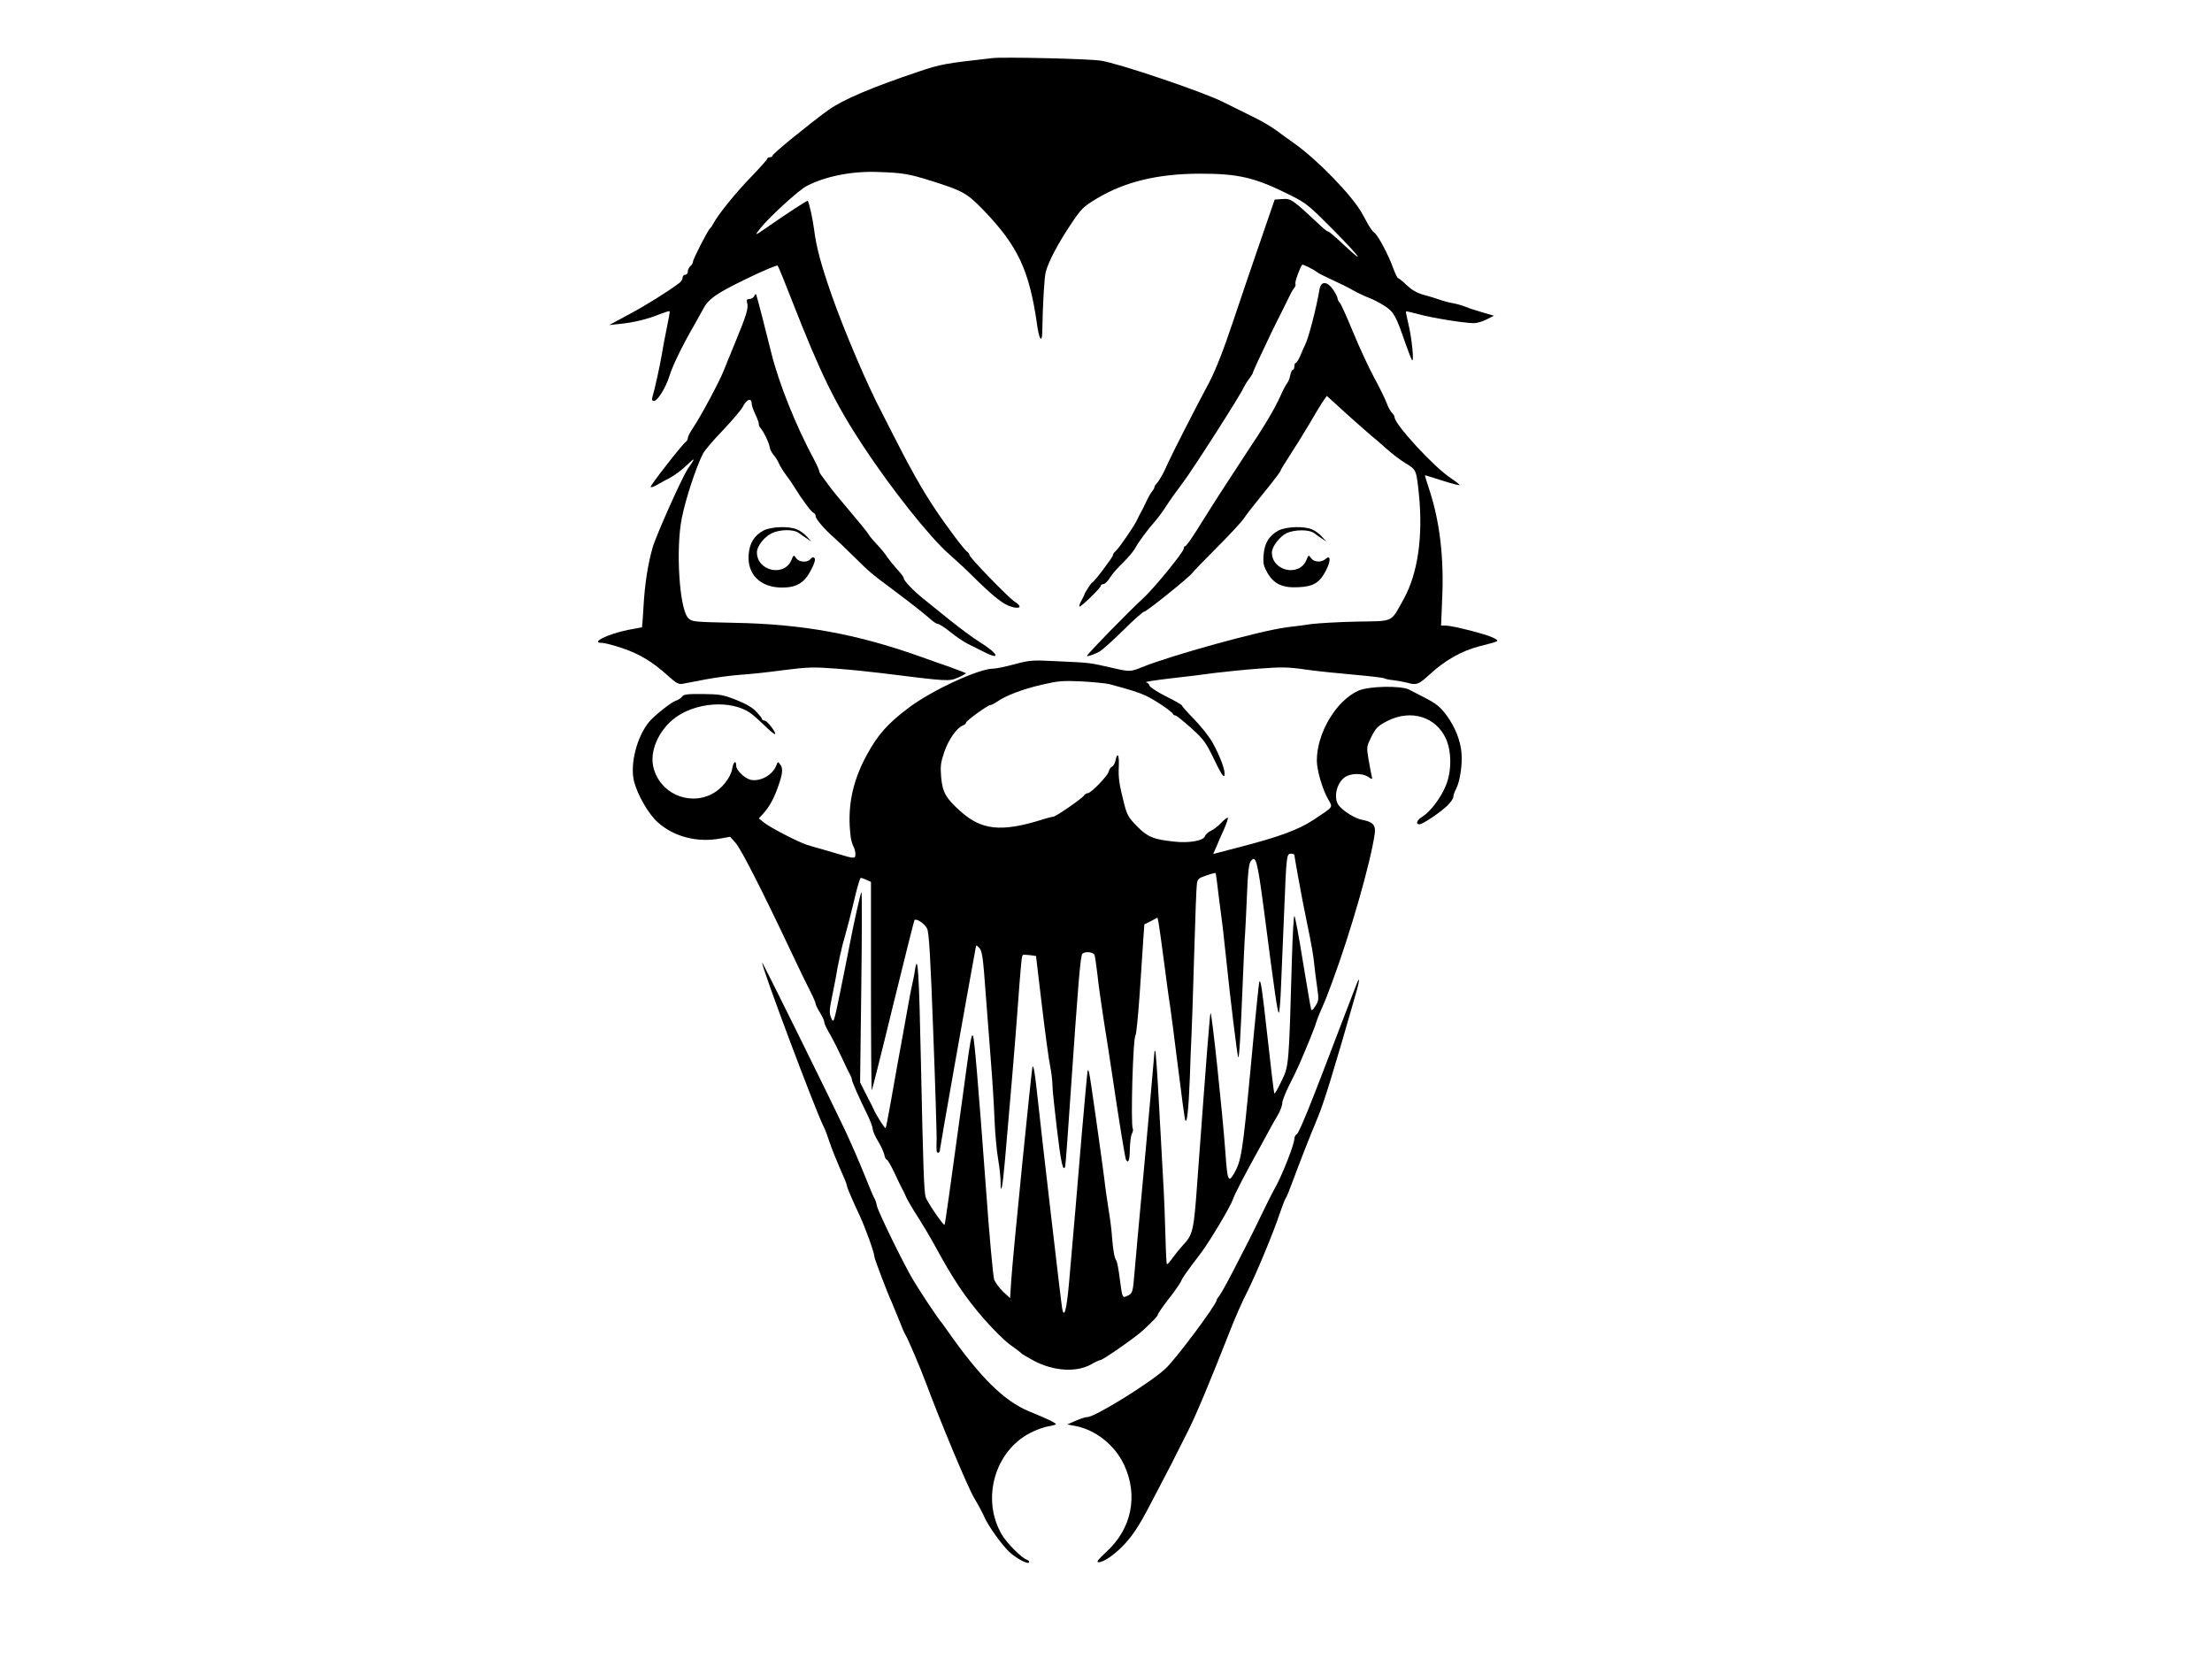
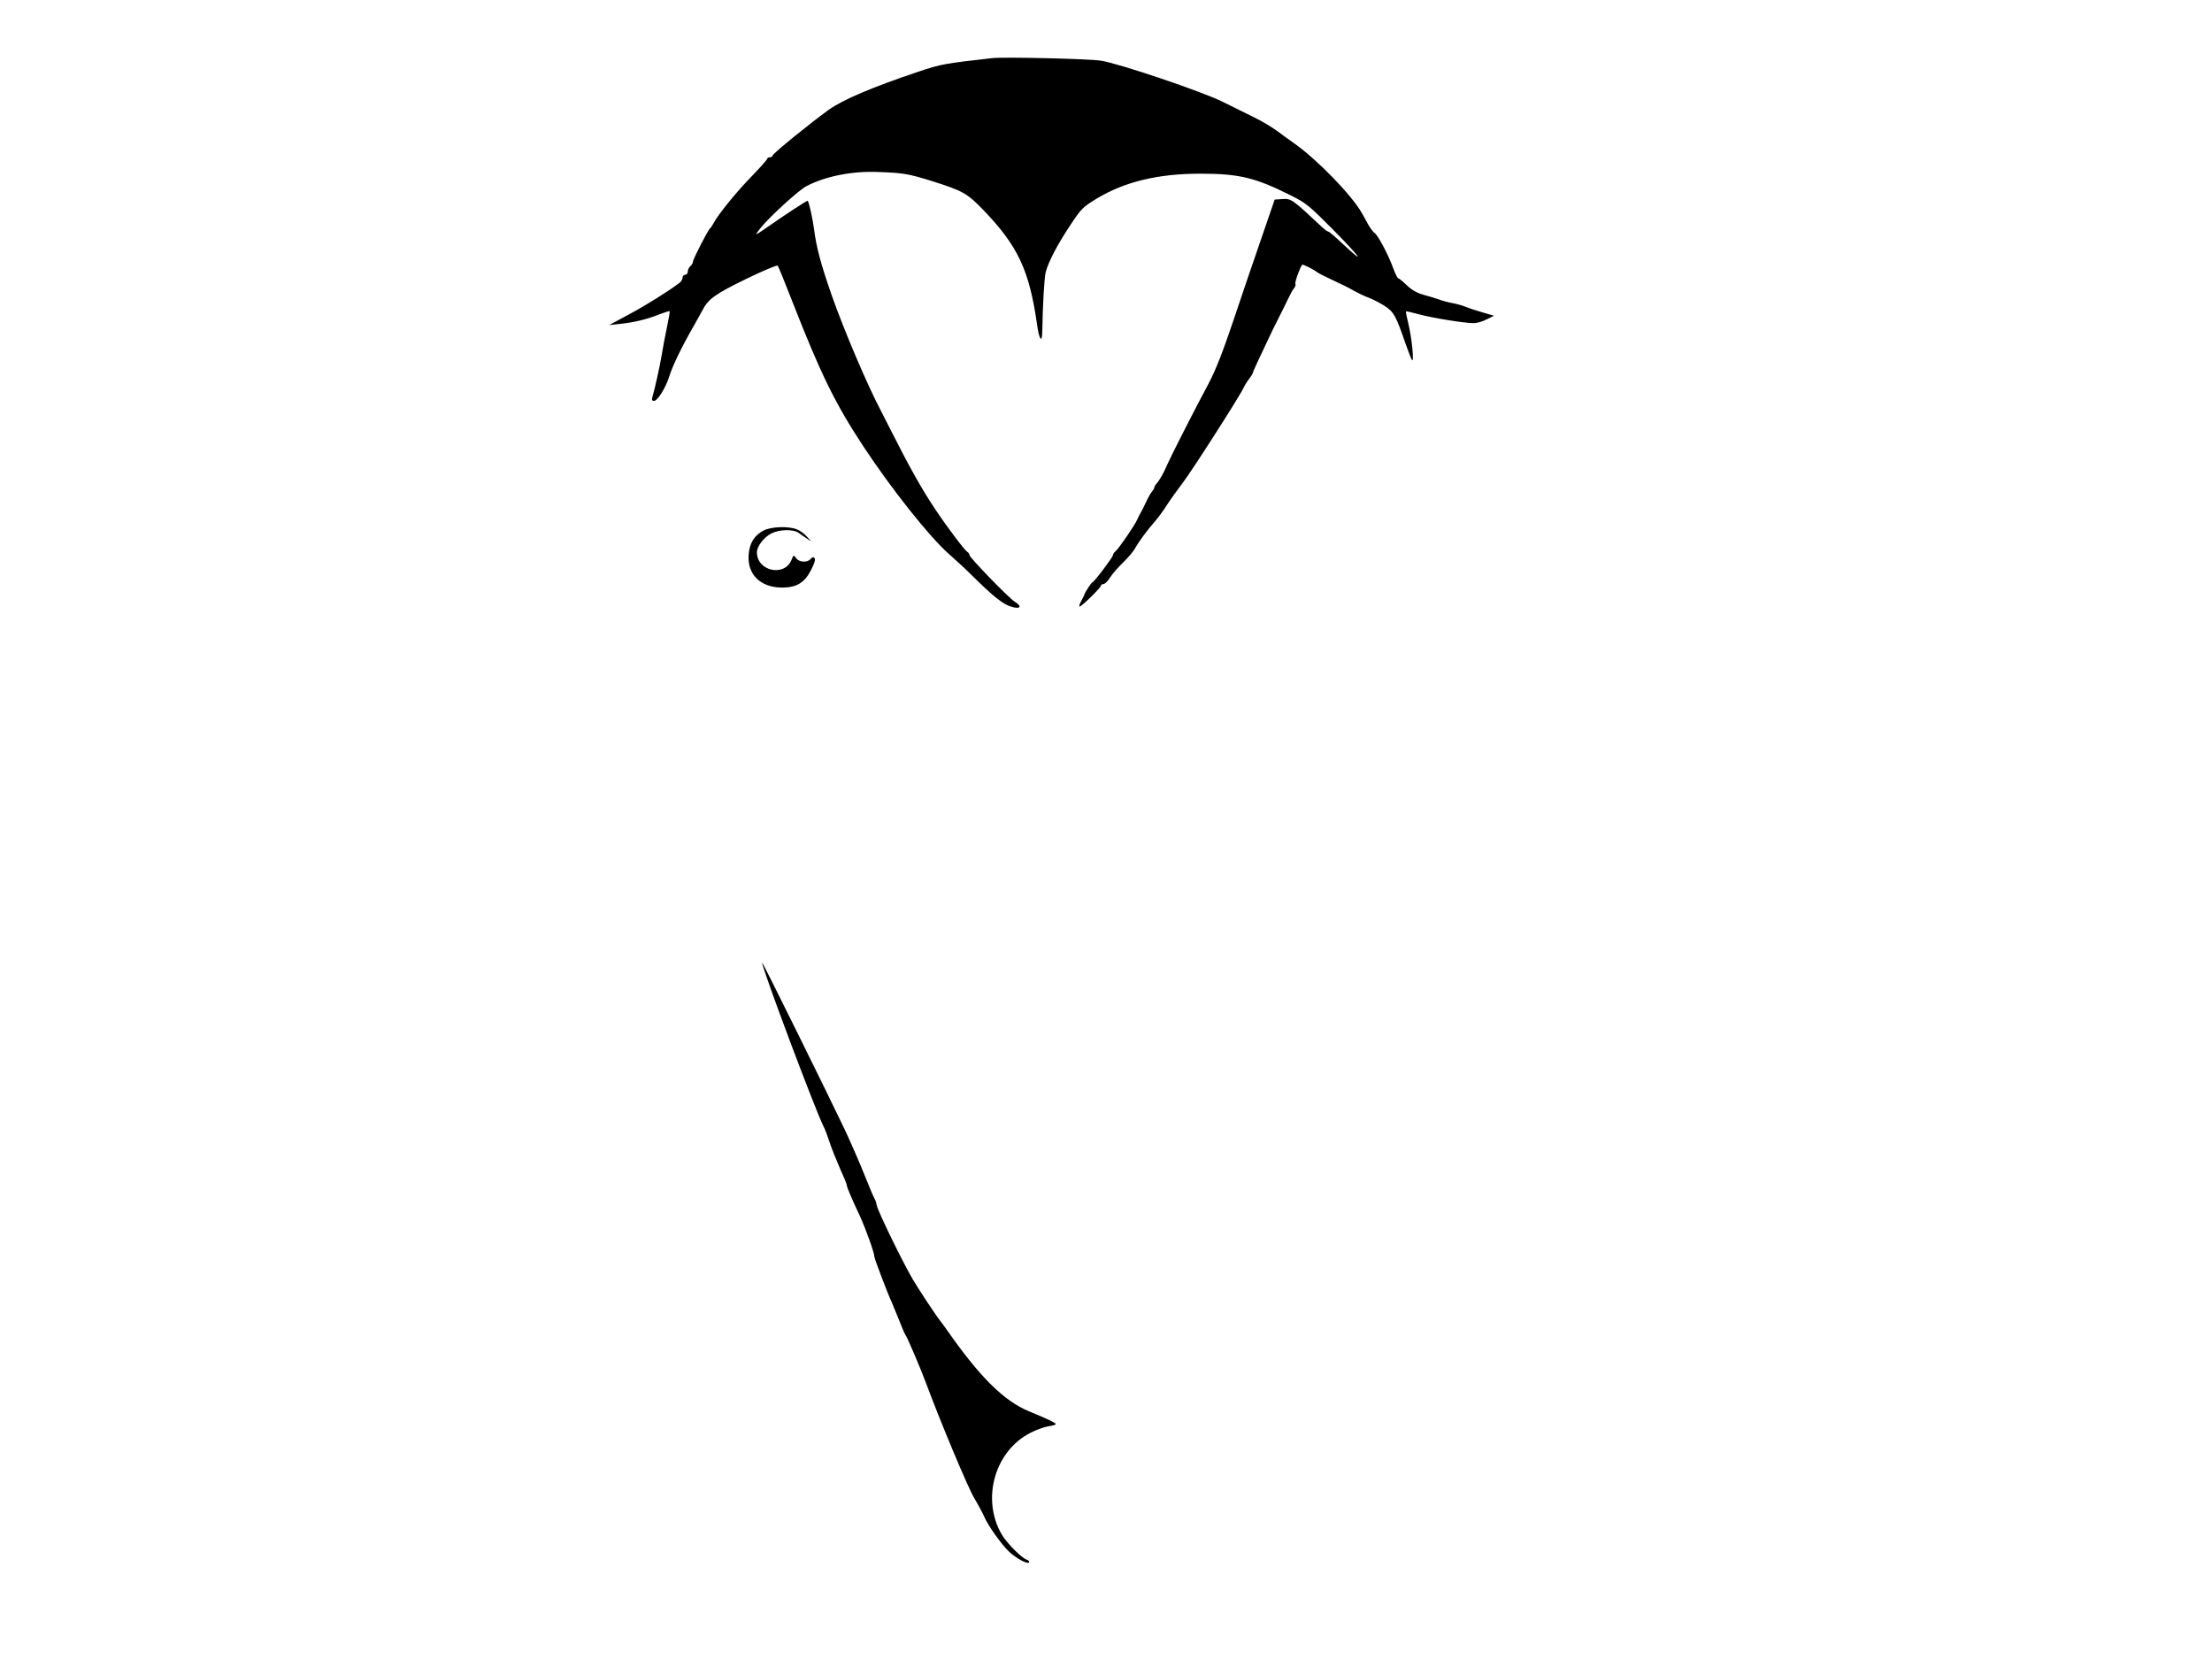
<svg xmlns="http://www.w3.org/2000/svg" version="1.0" width="1280pt" height="960pt" viewBox="0 0 1280 960" preserveAspectRatio="xMidYMid meet">
  <g transform="translate(0,960) scale(0.1,-0.1)" fill="#000000" stroke="none">
    <path d="M5745 9264 c-277 -31 -300 -35 -428 -78 -266 -89 -441 -163 -524 -223 -114 -83 -323 -253 -323 -264 0 -5 -7 -9 -15 -9 -8 0 -15 -4 -15 -8 0 -5 -41 -51 -91 -103 -90 -92 -193 -220 -219 -269 -7 -14 -16 -27 -20 -30 -12 -8 -100 -180 -100 -194 0 -8 -7 -19 -15 -26 -8 -7 -15 -21 -15 -31 0 -11 -7 -19 -15 -19 -8 0 -15 -7 -15 -16 0 -9 -8 -23 -17 -30 -63 -48 -195 -131 -293 -183 l-115 -62 65 7 c78 8 157 27 228 56 29 11 54 19 57 17 2 -2 -6 -47 -17 -99 -11 -52 -24 -122 -29 -155 -9 -55 -42 -206 -55 -247 -3 -12 0 -18 10 -18 21 0 68 75 90 145 18 59 74 174 141 290 19 33 41 74 50 90 33 65 76 95 253 181 96 47 178 81 182 77 4 -4 44 -102 89 -218 159 -406 243 -579 405 -825 161 -245 383 -525 495 -624 36 -32 89 -80 116 -107 156 -154 204 -191 263 -204 40 -8 43 9 4 33 -35 22 -262 256 -262 270 0 6 -6 15 -13 19 -16 10 -115 141 -183 243 -77 114 -152 248 -259 460 -27 52 -52 102 -56 110 -79 149 -214 466 -285 668 -64 183 -90 281 -103 383 -8 61 -28 154 -37 167 -2 4 -132 -81 -239 -156 -68 -47 -71 -48 -36 -4 48 62 225 224 268 245 109 57 261 87 408 82 148 -5 181 -10 315 -52 181 -57 205 -70 301 -169 199 -207 265 -347 310 -661 11 -83 28 -112 30 -50 3 171 12 319 20 352 16 61 69 162 143 273 63 95 72 104 151 152 162 98 355 145 600 145 224 0 318 -22 525 -126 88 -44 106 -59 244 -198 157 -159 196 -213 60 -86 -43 41 -83 75 -88 75 -4 0 -20 11 -35 25 -176 165 -179 167 -233 163 l-42 -3 -79 -230 c-44 -126 -117 -342 -163 -479 -57 -170 -101 -281 -138 -351 -81 -151 -220 -424 -240 -470 -20 -48 -46 -94 -63 -113 -7 -7 -13 -17 -13 -22 0 -5 -6 -15 -12 -22 -7 -7 -24 -36 -36 -63 -13 -28 -28 -57 -33 -65 -5 -8 -13 -25 -19 -38 -14 -32 -105 -165 -124 -181 -9 -7 -16 -18 -16 -24 0 -11 -110 -157 -119 -157 -5 0 -43 -58 -46 -70 0 -3 -9 -20 -18 -37 -10 -18 -14 -33 -10 -33 12 0 123 109 123 120 0 6 7 10 15 10 8 0 26 17 39 39 13 21 48 60 76 87 28 27 58 63 67 79 20 37 71 107 118 160 19 22 49 63 67 92 18 28 60 87 92 129 58 76 341 519 353 552 4 9 17 31 30 48 13 17 23 34 23 37 0 6 38 88 114 247 9 19 27 55 40 80 13 25 34 68 47 95 13 28 29 58 37 67 8 9 11 21 8 26 -5 8 27 96 39 110 4 4 65 -26 85 -42 8 -7 49 -27 90 -46 41 -19 95 -45 120 -60 25 -14 66 -34 91 -43 26 -10 68 -32 94 -49 51 -34 63 -56 117 -213 17 -49 35 -94 39 -99 13 -14 -2 132 -21 209 -9 39 -16 71 -14 73 1 2 35 -6 76 -17 76 -21 263 -51 317 -51 18 0 51 10 74 22 l42 21 -65 19 c-36 10 -81 25 -100 33 -19 8 -53 17 -75 21 -22 4 -56 13 -75 20 -19 7 -61 20 -92 28 -39 11 -69 28 -98 56 -23 22 -45 40 -49 40 -5 0 -18 28 -31 63 -26 73 -88 189 -107 200 -7 4 -23 26 -36 48 -12 23 -29 53 -37 67 -58 103 -256 306 -386 399 -30 21 -77 55 -105 76 -28 21 -87 56 -132 78 -45 22 -127 63 -182 90 -113 57 -603 223 -705 238 -69 11 -557 22 -625 15z" />
-     <path d="M7635 7923 c-17 -102 -63 -281 -83 -319 -5 -10 -18 -38 -27 -61 -10 -24 -22 -43 -27 -43 -4 0 -8 -9 -8 -20 0 -11 -4 -20 -9 -20 -5 0 -11 -14 -15 -32 -3 -17 -12 -39 -19 -47 -7 -9 -24 -41 -37 -71 -35 -78 -90 -171 -211 -352 -104 -158 -166 -254 -273 -425 -32 -51 -62 -93 -67 -93 -5 0 -9 -6 -9 -14 0 -20 -171 -229 -233 -286 -79 -72 -327 -326 -327 -335 0 -7 47 10 75 26 16 10 78 66 137 124 58 58 112 105 118 105 14 0 260 198 280 225 8 11 71 76 140 145 69 69 138 143 154 165 28 40 52 71 159 203 31 39 57 74 57 78 0 4 24 43 53 88 29 44 80 126 112 180 32 55 68 115 80 133 l23 32 112 -102 c62 -56 127 -113 144 -127 17 -13 57 -48 88 -76 32 -29 82 -67 112 -85 62 -37 62 -38 77 -182 24 -242 -7 -454 -86 -599 -80 -144 -54 -131 -272 -135 -103 -2 -222 -9 -263 -14 -41 -6 -106 -15 -145 -19 -153 -20 -668 -162 -840 -232 -58 -24 -71 -25 -145 -8 -170 38 -137 34 -350 44 -137 7 -151 6 -240 -18 -52 -14 -106 -25 -120 -25 -82 2 -357 -125 -491 -226 -124 -93 -179 -156 -244 -275 -85 -157 -114 -306 -92 -475 2 -16 9 -40 15 -52 7 -12 12 -33 12 -46 0 -27 -6 -27 -105 3 -16 5 -55 16 -85 25 -30 8 -71 20 -90 26 -52 17 -209 98 -246 127 l-33 26 30 33 c34 39 60 88 84 158 24 69 27 99 10 121 -13 18 -14 18 -23 -6 -21 -54 -90 -93 -146 -83 -35 7 -86 55 -86 82 0 35 -17 23 -23 -17 -9 -53 -61 -118 -118 -147 -138 -70 -305 8 -339 159 -19 87 26 197 111 270 122 104 347 121 459 34 14 -10 49 -42 78 -70 29 -28 54 -49 57 -46 8 8 -46 78 -60 78 -8 0 -15 4 -15 8 0 5 -15 24 -33 43 -22 24 -59 46 -117 69 -77 30 -95 33 -193 34 -89 1 -111 -2 -120 -15 -7 -9 -23 -20 -37 -24 -25 -8 -120 -83 -152 -120 -72 -85 -114 -247 -89 -347 20 -78 85 -191 138 -237 94 -84 229 -118 363 -93 l55 10 32 -36 c32 -36 159 -286 322 -632 45 -96 96 -200 112 -231 16 -31 29 -62 29 -68 0 -6 11 -29 25 -51 14 -22 25 -47 25 -55 0 -8 11 -32 23 -53 13 -20 45 -82 71 -137 26 -55 51 -108 57 -117 5 -10 9 -22 9 -27 0 -10 43 -108 91 -205 16 -33 29 -68 29 -79 0 -11 14 -42 30 -69 17 -27 33 -63 37 -79 3 -16 9 -29 14 -29 5 0 25 -35 45 -77 20 -43 40 -85 45 -93 5 -8 16 -31 24 -50 9 -19 38 -69 65 -110 26 -41 66 -107 87 -145 119 -220 188 -323 302 -453 50 -57 116 -122 148 -145 32 -22 60 -44 63 -48 3 -4 35 -23 72 -43 116 -61 248 -69 334 -20 22 13 46 24 52 24 14 0 200 130 244 170 62 57 88 85 88 93 0 5 28 46 63 91 35 44 66 90 71 101 7 19 24 44 118 168 51 68 171 270 183 308 8 26 74 153 147 284 40 73 57 104 79 145 5 8 20 35 34 59 14 24 25 54 25 68 0 13 18 59 39 101 22 42 48 97 59 122 43 99 91 216 97 240 4 14 16 45 27 70 30 68 34 78 68 170 106 287 221 688 245 855 7 49 -10 69 -69 80 -44 7 -116 53 -141 87 -30 44 -10 129 39 162 35 22 99 23 132 1 26 -17 27 -17 21 6 -3 13 -11 56 -18 96 -12 71 -11 73 17 130 26 51 36 62 92 91 138 70 284 24 341 -107 32 -76 31 -188 -4 -271 -30 -71 -91 -150 -136 -177 -30 -18 -39 -43 -15 -43 19 0 127 73 165 112 17 17 31 39 31 47 0 9 7 29 15 44 24 46 38 143 32 213 -7 72 -37 146 -85 213 -37 50 -59 69 -132 106 -30 16 -68 35 -85 44 -47 25 -236 21 -295 -6 -129 -58 -240 -246 -240 -404 0 -56 33 -168 66 -225 27 -48 34 -39 -85 -118 -88 -58 -200 -99 -436 -160 -55 -14 -110 -29 -123 -32 l-22 -6 19 43 c10 24 30 71 45 103 14 33 24 61 21 64 -3 3 -20 -10 -38 -29 -18 -19 -45 -40 -61 -47 -15 -7 -30 -21 -33 -30 -7 -27 -93 -42 -179 -32 -120 13 -152 26 -214 88 -49 50 -58 66 -74 127 -30 119 -35 151 -32 219 3 69 -8 88 -19 35 -4 -17 -13 -33 -20 -35 -7 -3 -16 -15 -19 -28 -6 -26 -103 -126 -122 -126 -7 0 -17 -6 -21 -13 -10 -17 -164 -123 -178 -123 -5 0 -35 -7 -65 -17 -238 -74 -352 -61 -475 51 -83 75 -101 108 -109 195 -5 62 -3 83 18 145 25 73 72 140 108 154 10 4 18 11 18 16 0 11 126 102 141 102 6 0 23 9 38 19 49 35 145 72 256 98 99 23 122 25 235 20 69 -4 141 -11 160 -16 126 -34 161 -45 209 -66 52 -24 153 -92 159 -107 2 -5 8 -8 14 -8 5 0 46 -33 90 -72 74 -67 85 -82 134 -183 37 -78 54 -105 59 -93 9 22 -23 109 -68 190 -19 35 -67 95 -106 135 -39 40 -71 76 -71 80 0 4 -41 28 -92 53 -50 25 -93 53 -96 62 -2 9 -11 18 -21 20 -9 2 54 12 139 22 85 9 202 24 260 32 58 7 173 19 257 25 129 10 168 9 265 -5 62 -9 188 -22 280 -30 92 -8 173 -18 178 -21 6 -4 30 -9 53 -11 23 -3 58 -9 77 -14 58 -16 67 -13 136 50 89 81 181 133 284 160 124 32 119 29 80 50 -40 20 -234 70 -275 70 l-26 0 6 148 c12 238 -13 452 -73 635 -16 48 -28 87 -26 87 2 0 47 -14 100 -31 53 -17 98 -29 100 -26 2 2 -22 21 -53 42 -94 61 -323 310 -323 350 0 7 -7 18 -14 25 -8 6 -23 33 -32 58 -10 26 -43 94 -75 152 -31 58 -85 175 -120 260 -35 85 -69 161 -76 168 -7 7 -13 19 -13 25 0 7 -11 29 -25 50 -36 52 -72 52 -80 0z m-145 -3270 c0 -8 35 -202 46 -258 3 -16 15 -75 26 -130 29 -140 38 -193 43 -245 2 -25 10 -82 16 -127 11 -76 11 -83 -9 -114 -15 -24 -22 -29 -25 -19 -3 8 -24 133 -48 278 -23 144 -45 262 -49 262 -4 0 -10 -109 -14 -242 -18 -635 -17 -624 -62 -717 -19 -40 -37 -71 -40 -69 -2 3 -20 148 -39 323 -33 295 -39 336 -48 324 -2 -2 -25 -227 -50 -499 -47 -495 -54 -539 -98 -614 -31 -52 -37 -36 -48 125 -18 242 -79 815 -86 807 -4 -3 -23 -247 -76 -968 -21 -295 -25 -313 -86 -378 -14 -15 -39 -46 -56 -69 -17 -24 -32 -41 -35 -38 -2 2 -6 75 -8 162 -2 87 -8 239 -14 338 -5 99 -17 303 -25 454 -8 151 -17 276 -20 279 -3 3 -5 -2 -5 -10 0 -8 -25 -285 -55 -614 -31 -330 -58 -630 -61 -669 -8 -101 -11 -110 -39 -123 -31 -14 -30 -17 -46 103 -6 50 -15 95 -19 100 -11 14 -19 59 -25 135 -2 36 -11 108 -20 160 -8 52 -20 133 -25 180 -16 124 -80 581 -87 610 -3 14 -7 21 -9 15 -2 -5 -17 -170 -34 -365 -28 -337 -42 -499 -74 -864 -14 -158 -29 -211 -40 -145 -6 31 -120 1012 -146 1254 -12 111 -19 149 -25 143 -5 -5 -114 -1093 -123 -1232 l-7 -108 -41 38 c-22 22 -45 53 -51 69 -6 17 -28 251 -47 520 -47 635 -67 865 -75 889 -9 22 -16 -18 -61 -354 -70 -512 -101 -735 -104 -737 -7 -7 -103 135 -110 161 -9 38 -14 160 -27 781 -11 524 -18 633 -34 535 -3 -25 -11 -61 -15 -80 -5 -19 -18 -87 -29 -150 -11 -63 -23 -128 -26 -145 -14 -75 -48 -263 -71 -395 -14 -79 -27 -146 -29 -148 -4 -5 -52 70 -71 112 -8 17 -18 38 -23 46 -4 8 -18 36 -31 61 l-23 46 7 553 c4 305 4 552 1 548 -6 -6 -44 -177 -71 -318 -8 -41 -31 -158 -52 -260 -37 -180 -38 -183 -52 -151 -12 29 -11 44 3 115 9 44 19 94 22 111 13 83 38 196 55 250 10 33 33 122 51 198 17 75 35 137 40 137 4 0 20 -5 34 -12 l25 -11 0 -605 c0 -333 2 -603 5 -601 2 3 58 224 123 492 66 268 121 490 124 493 12 11 60 -22 73 -50 11 -24 19 -160 35 -591 12 -308 20 -587 20 -620 -2 -81 -2 -85 10 -85 6 0 10 10 10 23 1 16 147 842 204 1152 5 28 5 28 20 13 20 -20 24 -49 41 -283 9 -115 22 -291 30 -390 8 -99 17 -245 20 -325 3 -80 13 -183 21 -229 8 -46 14 -104 14 -129 0 -88 12 -32 25 120 32 366 56 647 70 833 24 327 27 355 34 359 3 2 22 1 41 -1 l35 -5 34 -286 c19 -158 40 -316 48 -352 7 -36 13 -84 13 -108 0 -24 12 -139 26 -255 23 -195 36 -253 48 -216 2 8 16 190 30 404 45 655 58 820 70 827 21 15 64 8 70 -9 3 -10 10 -59 16 -109 5 -50 21 -165 35 -255 15 -90 37 -238 51 -329 42 -285 75 -483 80 -492 14 -22 21 -2 22 62 1 39 6 80 12 90 6 11 8 24 5 29 -13 23 1 532 16 541 4 3 15 111 24 240 9 129 18 272 21 318 l6 83 38 19 38 20 6 -28 c3 -15 17 -115 31 -222 14 -107 29 -222 35 -255 5 -33 26 -193 46 -355 20 -162 39 -302 42 -310 10 -31 20 58 27 240 3 102 8 217 10 255 2 39 9 243 15 455 6 212 13 399 16 416 4 28 11 34 55 48 28 10 52 16 53 14 2 -2 11 -68 20 -148 10 -80 20 -156 22 -170 2 -14 10 -92 19 -175 22 -215 65 -569 70 -573 6 -6 14 129 25 403 6 143 12 285 15 315 2 30 7 132 11 226 4 116 11 176 20 188 31 43 39 13 78 -280 64 -496 79 -594 86 -594 4 0 10 71 13 158 4 86 12 279 18 427 13 326 14 335 39 335 11 0 20 -3 20 -7z" />
-     <path d="M4365 7888 c-4 -10 -16 -18 -27 -18 -17 0 -19 -5 -14 -25 7 -29 -3 -65 -69 -225 -26 -63 -56 -136 -66 -162 -27 -68 -130 -261 -180 -336 -16 -24 -29 -49 -29 -57 0 -8 -4 -16 -9 -19 -20 -13 -212 -259 -206 -264 3 -4 21 2 38 13 18 10 52 29 77 42 25 13 67 45 94 71 51 49 52 45 5 -23 -34 -51 -182 -382 -203 -455 -27 -95 -45 -211 -52 -337 -4 -68 -8 -123 -9 -123 -2 0 -38 -7 -81 -15 -118 -24 -221 -75 -150 -75 13 0 65 -13 115 -30 98 -32 178 -80 268 -162 44 -40 61 -49 82 -45 14 2 73 14 131 25 58 11 148 23 200 27 52 3 166 15 253 27 141 18 174 19 305 9 81 -6 199 -18 262 -26 385 -48 391 -49 444 -26 27 12 47 23 45 26 -3 2 -43 17 -89 34 -47 16 -123 43 -170 60 -369 132 -685 190 -1080 197 -236 5 -246 6 -267 27 -52 51 -74 404 -37 582 23 113 82 292 122 370 8 17 59 77 114 134 54 57 106 118 115 135 24 48 53 57 53 18 0 -9 10 -37 22 -62 12 -25 20 -49 19 -54 -1 -4 3 -14 9 -22 20 -23 51 -88 54 -112 2 -13 12 -33 23 -45 10 -12 25 -35 31 -50 7 -16 25 -45 40 -65 15 -19 36 -50 47 -68 44 -72 99 -146 112 -151 7 -3 13 -12 13 -20 0 -16 51 -76 104 -122 16 -14 69 -64 116 -111 99 -97 85 -86 261 -218 74 -55 151 -117 173 -136 21 -20 44 -36 52 -36 8 0 41 -21 73 -47 33 -27 77 -56 98 -67 21 -10 64 -32 96 -48 103 -53 83 -9 -26 58 -34 21 -114 80 -177 131 -63 51 -131 105 -149 120 -55 44 -111 103 -111 116 0 7 -17 30 -38 52 -20 22 -46 54 -57 70 -10 17 -37 50 -59 73 -23 24 -45 51 -50 60 -5 10 -52 68 -105 130 -53 62 -106 127 -119 145 -13 18 -32 43 -42 57 -11 13 -20 29 -20 35 0 6 -13 35 -29 65 -106 197 -203 439 -247 615 -35 141 -82 324 -88 340 -2 6 -7 2 -11 -7z" />
    <path d="M4418 6530 c-54 -29 -81 -73 -86 -141 -8 -114 69 -189 194 -189 84 0 130 28 168 103 20 39 26 61 19 68 -7 7 -14 5 -23 -6 -18 -22 -66 -19 -83 5 -14 20 -15 20 -27 -10 -41 -100 -200 -65 -200 44 0 34 40 87 83 109 47 24 128 26 159 3 13 -9 34 -24 48 -33 l25 -17 -25 28 c-14 16 -39 35 -57 42 -48 21 -150 17 -195 -6z" />
-     <path d="M7398 6530 c-54 -29 -81 -73 -86 -141 -4 -49 0 -65 22 -104 38 -65 88 -88 180 -83 87 4 123 26 160 99 28 56 26 91 -4 64 -24 -21 -66 -19 -83 5 -14 20 -15 20 -27 -10 -41 -100 -200 -65 -200 43 0 34 45 92 85 112 46 21 129 22 158 1 12 -9 33 -24 47 -33 l25 -17 -25 28 c-14 16 -39 35 -57 42 -48 21 -150 17 -195 -6z" />
    <path d="M4410 4030 c-1 -31 303 -841 354 -945 9 -16 25 -59 36 -93 11 -35 39 -103 60 -152 22 -48 40 -92 40 -98 0 -11 28 -77 75 -177 33 -71 85 -215 85 -238 0 -11 79 -219 100 -262 5 -11 23 -56 41 -100 17 -44 34 -84 39 -90 10 -13 91 -203 118 -277 80 -216 241 -602 279 -666 25 -42 52 -93 60 -112 20 -47 98 -157 141 -198 41 -39 109 -76 117 -63 3 5 -3 12 -14 16 -29 9 -115 96 -144 145 -120 205 -41 484 166 589 35 18 83 35 106 38 22 3 41 9 41 12 0 7 -52 32 -155 74 -145 60 -283 196 -472 466 -18 25 -36 51 -41 56 -32 41 -125 183 -159 240 -61 104 -201 392 -209 428 -3 18 -10 37 -14 42 -4 6 -29 64 -55 130 -26 66 -78 185 -115 265 -76 161 -479 978 -480 970z" />
-     <path d="M7851 3908 c-5 -13 -50 -131 -101 -263 -166 -438 -232 -600 -246 -608 -8 -4 -14 -17 -14 -27 0 -30 -67 -202 -108 -277 -21 -37 -59 -113 -85 -168 -26 -55 -60 -122 -74 -150 -14 -27 -55 -106 -90 -175 -35 -68 -71 -132 -79 -141 -7 -8 -14 -19 -14 -23 0 -24 -237 -342 -296 -396 -88 -82 -408 -280 -452 -280 -11 0 -42 -10 -69 -22 l-48 -21 45 -8 c119 -22 230 -110 284 -224 84 -178 45 -371 -101 -504 -51 -48 -61 -61 -45 -61 31 0 104 53 157 113 53 60 86 113 175 286 81 155 77 146 180 351 48 93 137 307 246 585 30 77 75 180 101 229 50 100 151 340 189 456 14 41 29 79 33 85 5 5 20 42 34 80 44 119 103 270 150 383 38 90 88 252 228 740 17 61 17 84 0 40z" />
  </g>
</svg>